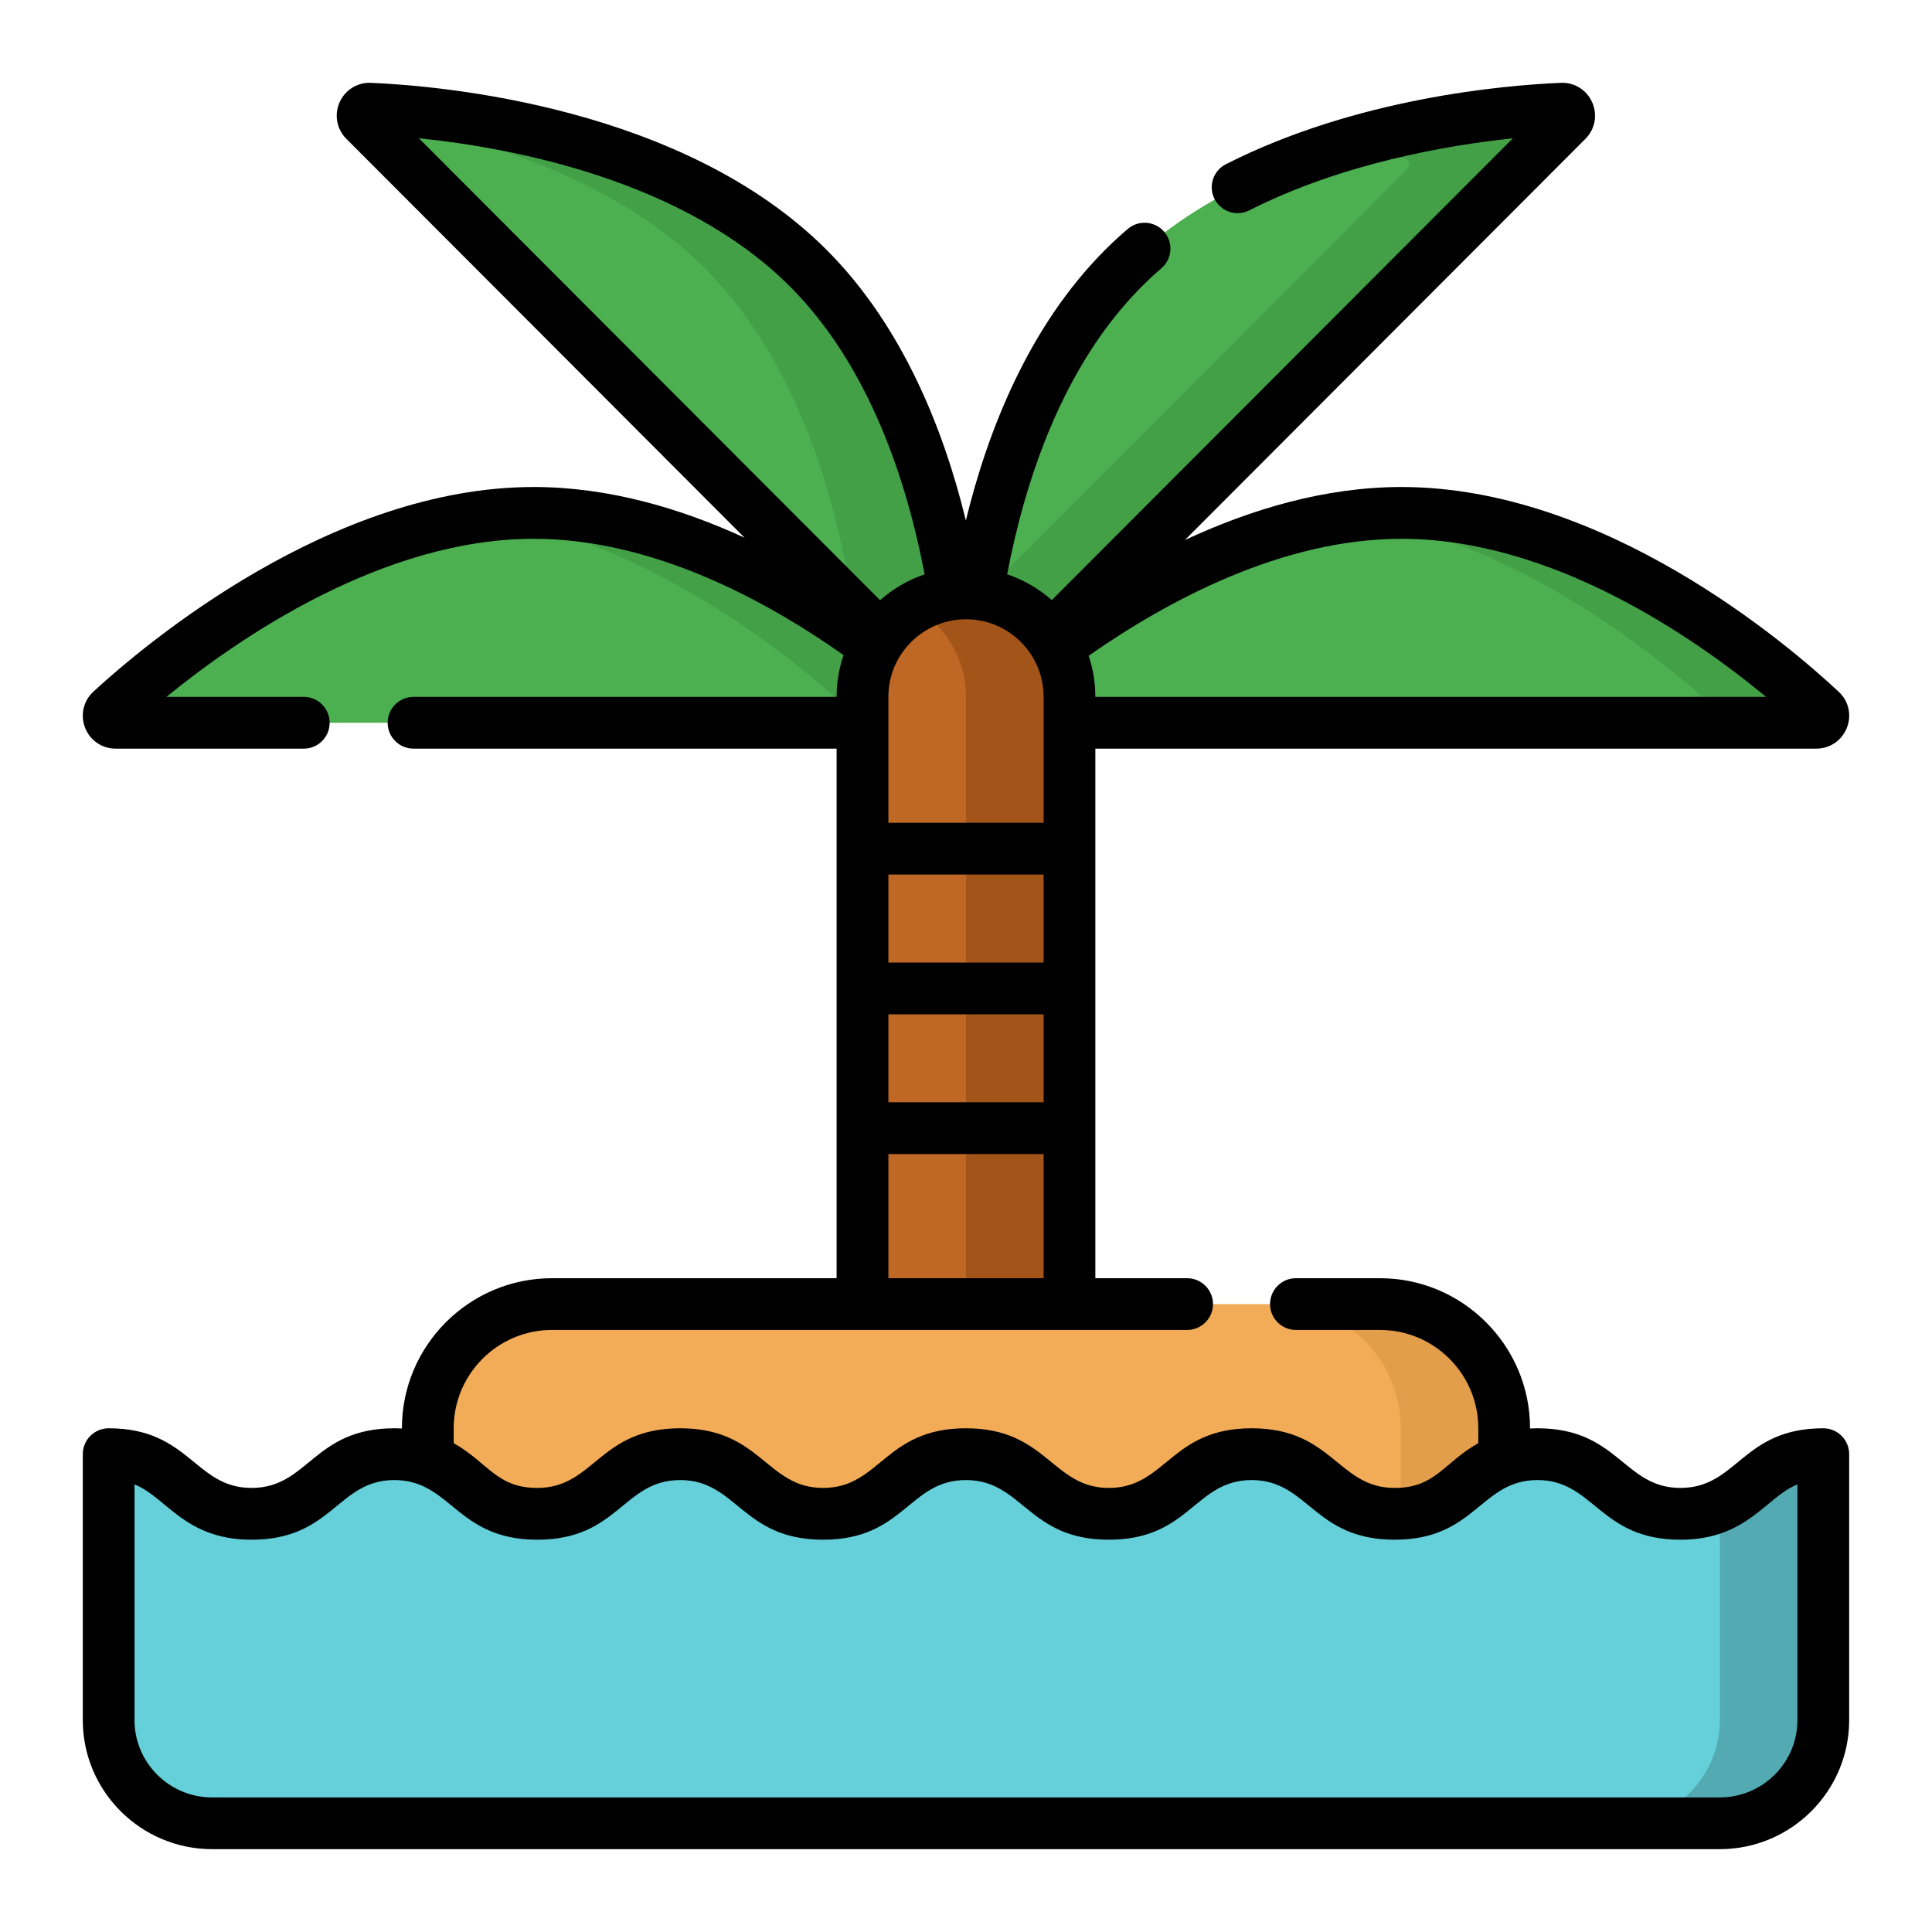
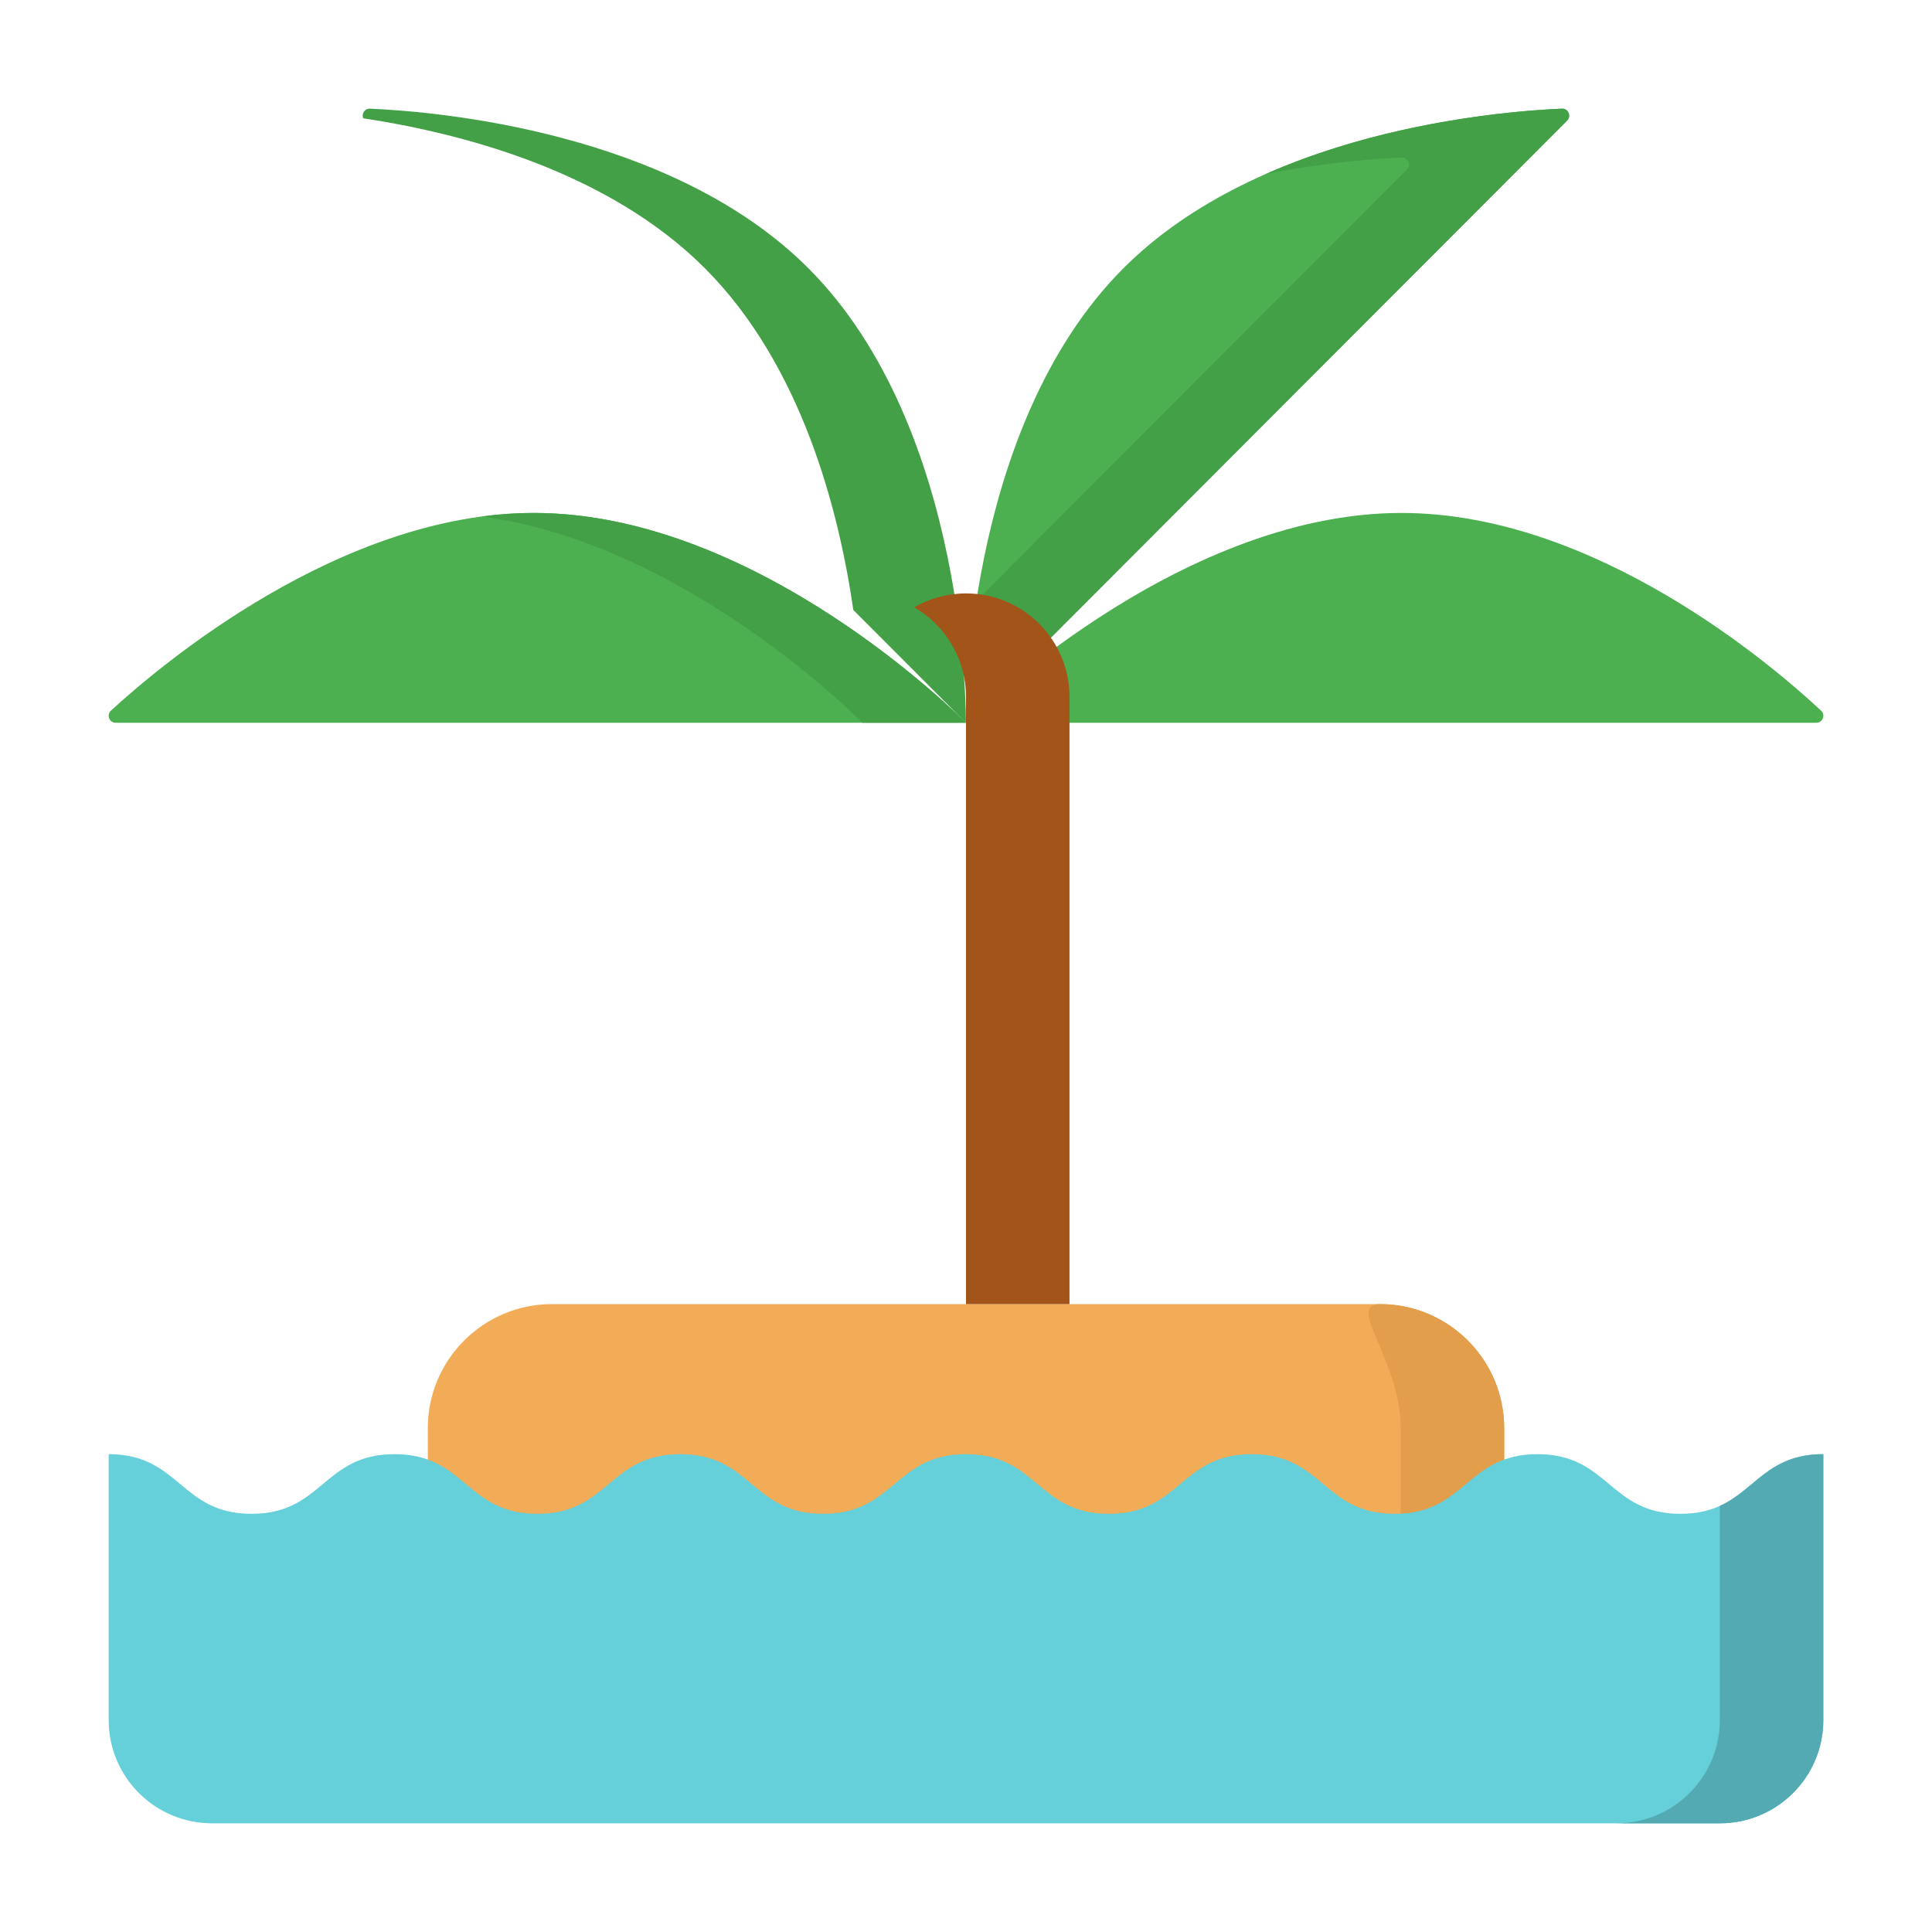
<svg xmlns="http://www.w3.org/2000/svg" width="40px" height="40px" viewBox="0 0 40 40" version="1.1">
  <title>NivelMar_40x40</title>
  <desc>Created with Sketch.</desc>
  <g id="NivelMar_40x40" stroke="none" stroke-width="1" fill="none" fill-rule="evenodd">
    <g id="shutterstock_1668204082" transform="translate(1, 1)">
      <path d="M1.395,13.964 L18.998,13.964 C18.998,13.964 14.748,9.62 10.05,9.62 C6.038,9.62 2.303,12.788 1.297,13.713 C1.2,13.802 1.263,13.964 1.395,13.964" id="Fill-11" fill="#4CAF50" />
      <path d="M10.05,9.62 C9.69,9.62 9.333,9.645 8.979,9.693 C13.232,10.261 16.855,13.964 16.855,13.964 L18.998,13.964 C18.998,13.964 14.748,9.62 10.05,9.62" id="Fill-12" fill="#43A047" />
-       <path d="M6.551,1.497 L18.998,13.964 C18.998,13.964 19.06,7.882 15.738,4.555 C12.901,1.714 8.023,1.308 6.658,1.25 C6.527,1.244 6.458,1.404 6.551,1.497" id="Fill-13" fill="#4CAF50" />
      <path d="M15.738,4.555 C12.901,1.714 8.023,1.308 6.658,1.25 C6.548,1.246 6.482,1.358 6.52,1.449 C8.602,1.765 11.602,2.559 13.595,4.555 C15.595,6.558 16.368,9.558 16.667,11.629 L18.998,13.964 C18.998,13.964 19.06,7.882 15.738,4.555" id="Fill-14" fill="#43A047" />
      <path d="M31.445,1.497 L18.998,13.964 C18.998,13.964 18.936,7.882 22.258,4.555 C25.095,1.714 29.973,1.308 31.338,1.25 C31.469,1.244 31.538,1.404 31.445,1.497" id="Fill-15" fill="#4CAF50" />
      <path d="M31.338,1.25 C30.381,1.291 27.702,1.502 25.209,2.601 C26.455,2.358 27.499,2.284 28.023,2.262 C28.154,2.256 28.224,2.415 28.13,2.509 L19.215,11.439 C18.987,12.91 18.998,13.964 18.998,13.964 L31.445,1.497 C31.538,1.404 31.469,1.244 31.338,1.25" id="Fill-16" fill="#43A047" />
      <path d="M18.998,13.964 L36.605,13.964 C36.736,13.964 36.8,13.804 36.704,13.714 C35.714,12.789 32.029,9.62 28.015,9.62 C23.317,9.62 18.998,13.964 18.998,13.964" id="Fill-17" fill="#4CAF50" />
-       <path d="M36.704,13.714 C35.714,12.789 32.029,9.62 28.015,9.62 C27.655,9.62 27.297,9.645 26.943,9.693 C30.525,10.171 33.66,12.872 34.561,13.714 C34.657,13.804 34.593,13.964 34.462,13.964 L36.605,13.964 C36.736,13.964 36.8,13.804 36.704,13.714" id="Fill-18" fill="#43A047" />
      <path d="M30.143,30.857 L7.857,30.857 L7.857,28.571 C7.857,27.151 9.009,26 10.429,26 L27.571,26 C28.991,26 30.143,27.151 30.143,28.571 L30.143,30.857" id="Fill-19" fill="#F2AC57" />
-       <path d="M27.571,26 L25.429,26 C26.849,26 28,27.151 28,28.571 L28,30.857 L30.143,30.857 L30.143,28.571 C30.143,27.151 28.991,26 27.571,26" id="Fill-20" fill="#E39E4B" />
-       <path d="M21.143,26 L16.857,26 L16.857,13.429 C16.857,12.245 17.817,11.286 19,11.286 C20.183,11.286 21.143,12.245 21.143,13.429 L21.143,26" id="Fill-21" fill="#BF6724" />
+       <path d="M27.571,26 C26.849,26 28,27.151 28,28.571 L28,30.857 L30.143,30.857 L30.143,28.571 C30.143,27.151 28.991,26 27.571,26" id="Fill-20" fill="#E39E4B" />
      <path d="M19,11.286 C18.61,11.286 18.244,11.391 17.929,11.573 C18.569,11.944 19,12.635 19,13.429 L19,26 L21.143,26 L21.143,13.429 C21.143,12.245 20.183,11.286 19,11.286" id="Fill-22" fill="#A35418" />
      <path d="M36.75,29.107 C35.27,29.107 35.27,30.342 33.791,30.342 C32.312,30.342 32.312,29.107 30.832,29.107 C29.353,29.107 29.353,30.342 27.874,30.342 C26.395,30.342 26.395,29.107 24.916,29.107 C23.436,29.107 23.436,30.342 21.957,30.342 C20.478,30.342 20.478,29.107 18.999,29.107 C17.52,29.107 17.52,30.342 16.041,30.342 C14.562,30.342 14.562,29.107 13.083,29.107 C11.604,29.107 11.604,30.342 10.125,30.342 C8.645,30.342 8.645,29.107 7.166,29.107 C5.687,29.107 5.687,30.342 4.208,30.342 C2.729,30.342 2.729,29.107 1.25,29.107 L1.25,34.613 C1.25,35.793 2.209,36.75 3.393,36.75 L34.607,36.75 C35.79,36.75 36.75,35.793 36.75,34.613 L36.75,29.107" id="Fill-23" fill="#65D0D9" />
      <g id="Group-27" transform="translate(0.714, 0.714)">
        <path d="M33.893,29.464 L33.893,33.899 C33.893,35.079 32.933,36.036 31.75,36.036 L33.893,36.036 C35.076,36.036 36.036,35.079 36.036,33.899 L36.036,28.393 C34.894,28.393 34.633,29.129 33.893,29.464" id="Fill-24" fill="#53AAB2" />
-         <path d="M35.5,33.899 C35.5,34.782 34.779,35.5 33.892,35.5 L2.679,35.5 C1.792,35.5 1.071,34.782 1.071,33.899 L1.071,29.02 C1.726,29.275 2.106,30.164 3.494,30.164 C5.176,30.164 5.269,28.929 6.452,28.929 C7.627,28.929 7.735,30.164 9.41,30.164 C11.092,30.164 11.186,28.929 12.369,28.929 C13.544,28.929 13.651,30.164 15.327,30.164 C17.008,30.164 17.102,28.929 18.285,28.929 C19.46,28.929 19.567,30.164 21.243,30.164 C22.924,30.164 23.019,28.929 24.201,28.929 C25.376,28.929 25.484,30.164 27.16,30.164 C28.841,30.164 28.935,28.929 30.118,28.929 C31.293,28.929 31.401,30.164 33.077,30.164 C34.465,30.164 34.848,29.274 35.5,29.02 L35.5,33.899 Z M16.679,24.75 L19.893,24.75 L19.893,22.179 L16.679,22.179 L16.679,24.75 Z M14.644,4.22 C16.299,5.876 17.07,8.286 17.429,10.177 C17.085,10.293 16.773,10.477 16.507,10.713 L6.958,1.148 C8.914,1.349 12.443,2.015 14.644,4.22 Z M19.893,12.712 L19.893,15.321 L16.679,15.321 L16.679,12.712 C16.679,11.821 17.407,11.107 18.288,11.107 C19.172,11.107 19.893,11.828 19.893,12.712 Z M34.851,12.714 L20.964,12.714 L20.964,12.712 C20.964,12.415 20.915,12.13 20.825,11.863 C22.482,10.704 24.851,9.441 27.301,9.441 C30.415,9.441 33.347,11.47 34.851,12.714 Z M16.679,21.107 L19.893,21.107 L19.893,19.286 L16.679,19.286 L16.679,21.107 Z M16.679,18.214 L19.893,18.214 L19.893,16.393 L16.679,16.393 L16.679,18.214 Z M36.035,27.857 C34.354,27.857 34.26,29.092 33.077,29.092 C31.901,29.092 31.793,27.857 30.118,27.857 C30.065,27.857 30.014,27.859 29.964,27.861 L29.964,27.857 C29.964,26.144 28.57,24.75 26.857,24.75 L25.117,24.75 C24.82,24.75 24.581,24.99 24.581,25.286 C24.581,25.581 24.82,25.821 25.117,25.821 L26.857,25.821 C27.98,25.821 28.893,26.735 28.893,27.857 L28.893,28.164 C28.172,28.572 28.005,29.092 27.16,29.092 C25.985,29.092 25.877,27.857 24.201,27.857 C22.52,27.857 22.426,29.092 21.243,29.092 C20.068,29.092 19.96,27.857 18.285,27.857 C16.603,27.857 16.51,29.092 15.327,29.092 C14.152,29.092 14.044,27.857 12.369,27.857 C10.687,27.857 10.593,29.092 9.41,29.092 C8.569,29.092 8.393,28.57 7.679,28.165 L7.679,27.857 C7.679,26.735 8.592,25.821 9.714,25.821 L22.864,25.821 C23.16,25.821 23.4,25.581 23.4,25.286 C23.4,24.99 23.16,24.75 22.864,24.75 L20.964,24.75 L20.964,13.786 L35.89,13.786 C36.172,13.786 36.421,13.616 36.524,13.353 C36.627,13.092 36.56,12.798 36.355,12.609 C35.291,11.614 31.495,8.369 27.301,8.369 C25.715,8.369 24.178,8.833 22.818,9.467 L31.108,1.163 C31.309,0.964 31.365,0.667 31.252,0.408 C31.139,0.148 30.882,-0.012 30.6,0.001 C29.416,0.051 26.37,0.315 23.668,1.685 C23.403,1.819 23.298,2.141 23.431,2.405 C23.565,2.669 23.888,2.775 24.151,2.641 C26.081,1.663 28.263,1.291 29.608,1.15 L20.062,10.711 C19.796,10.475 19.482,10.292 19.138,10.176 C19.498,8.286 20.268,5.877 21.923,4.22 C22.052,4.09 22.19,3.962 22.332,3.84 C22.556,3.647 22.582,3.308 22.389,3.084 C22.196,2.86 21.858,2.834 21.633,3.028 C21.47,3.167 21.312,3.314 21.164,3.462 C19.586,5.043 18.739,7.193 18.283,9.062 C17.828,7.193 16.98,5.042 15.403,3.462 C12.44,0.496 7.432,0.063 5.968,0.001 C5.686,-0.012 5.43,0.148 5.316,0.406 C5.202,0.665 5.258,0.962 5.458,1.161 L13.702,9.419 C12.377,8.81 10.884,8.369 9.336,8.369 C5.15,8.369 1.301,11.611 0.221,12.604 C0.013,12.795 -0.055,13.089 0.047,13.352 C0.15,13.616 0.398,13.786 0.681,13.786 L4.576,13.786 C4.871,13.786 5.111,13.546 5.111,13.25 C5.111,12.954 4.871,12.714 4.576,12.714 L1.731,12.714 C3.257,11.471 6.225,9.441 9.336,9.441 C11.779,9.441 14.118,10.696 15.751,11.849 C15.658,12.12 15.607,12.41 15.607,12.712 L15.607,12.714 L6.848,12.714 C6.552,12.714 6.312,12.954 6.312,13.25 C6.312,13.546 6.552,13.786 6.848,13.786 L15.607,13.786 L15.607,24.75 L9.714,24.75 C8.001,24.75 6.607,26.144 6.607,27.857 L6.607,27.861 C6.557,27.859 6.505,27.857 6.452,27.857 C4.77,27.857 4.677,29.092 3.494,29.092 C2.319,29.092 2.211,27.857 0.536,27.857 C0.24,27.857 6.64012827e-05,28.097 6.64012827e-05,28.393 L6.64012827e-05,33.899 C6.64012827e-05,35.372 1.202,36.571 2.679,36.571 L33.892,36.571 C35.37,36.571 36.571,35.372 36.571,33.899 L36.571,28.393 C36.571,28.097 36.331,27.857 36.035,27.857 L36.035,27.857 Z" id="Fill-26" fill="#000000" />
      </g>
    </g>
  </g>
</svg>